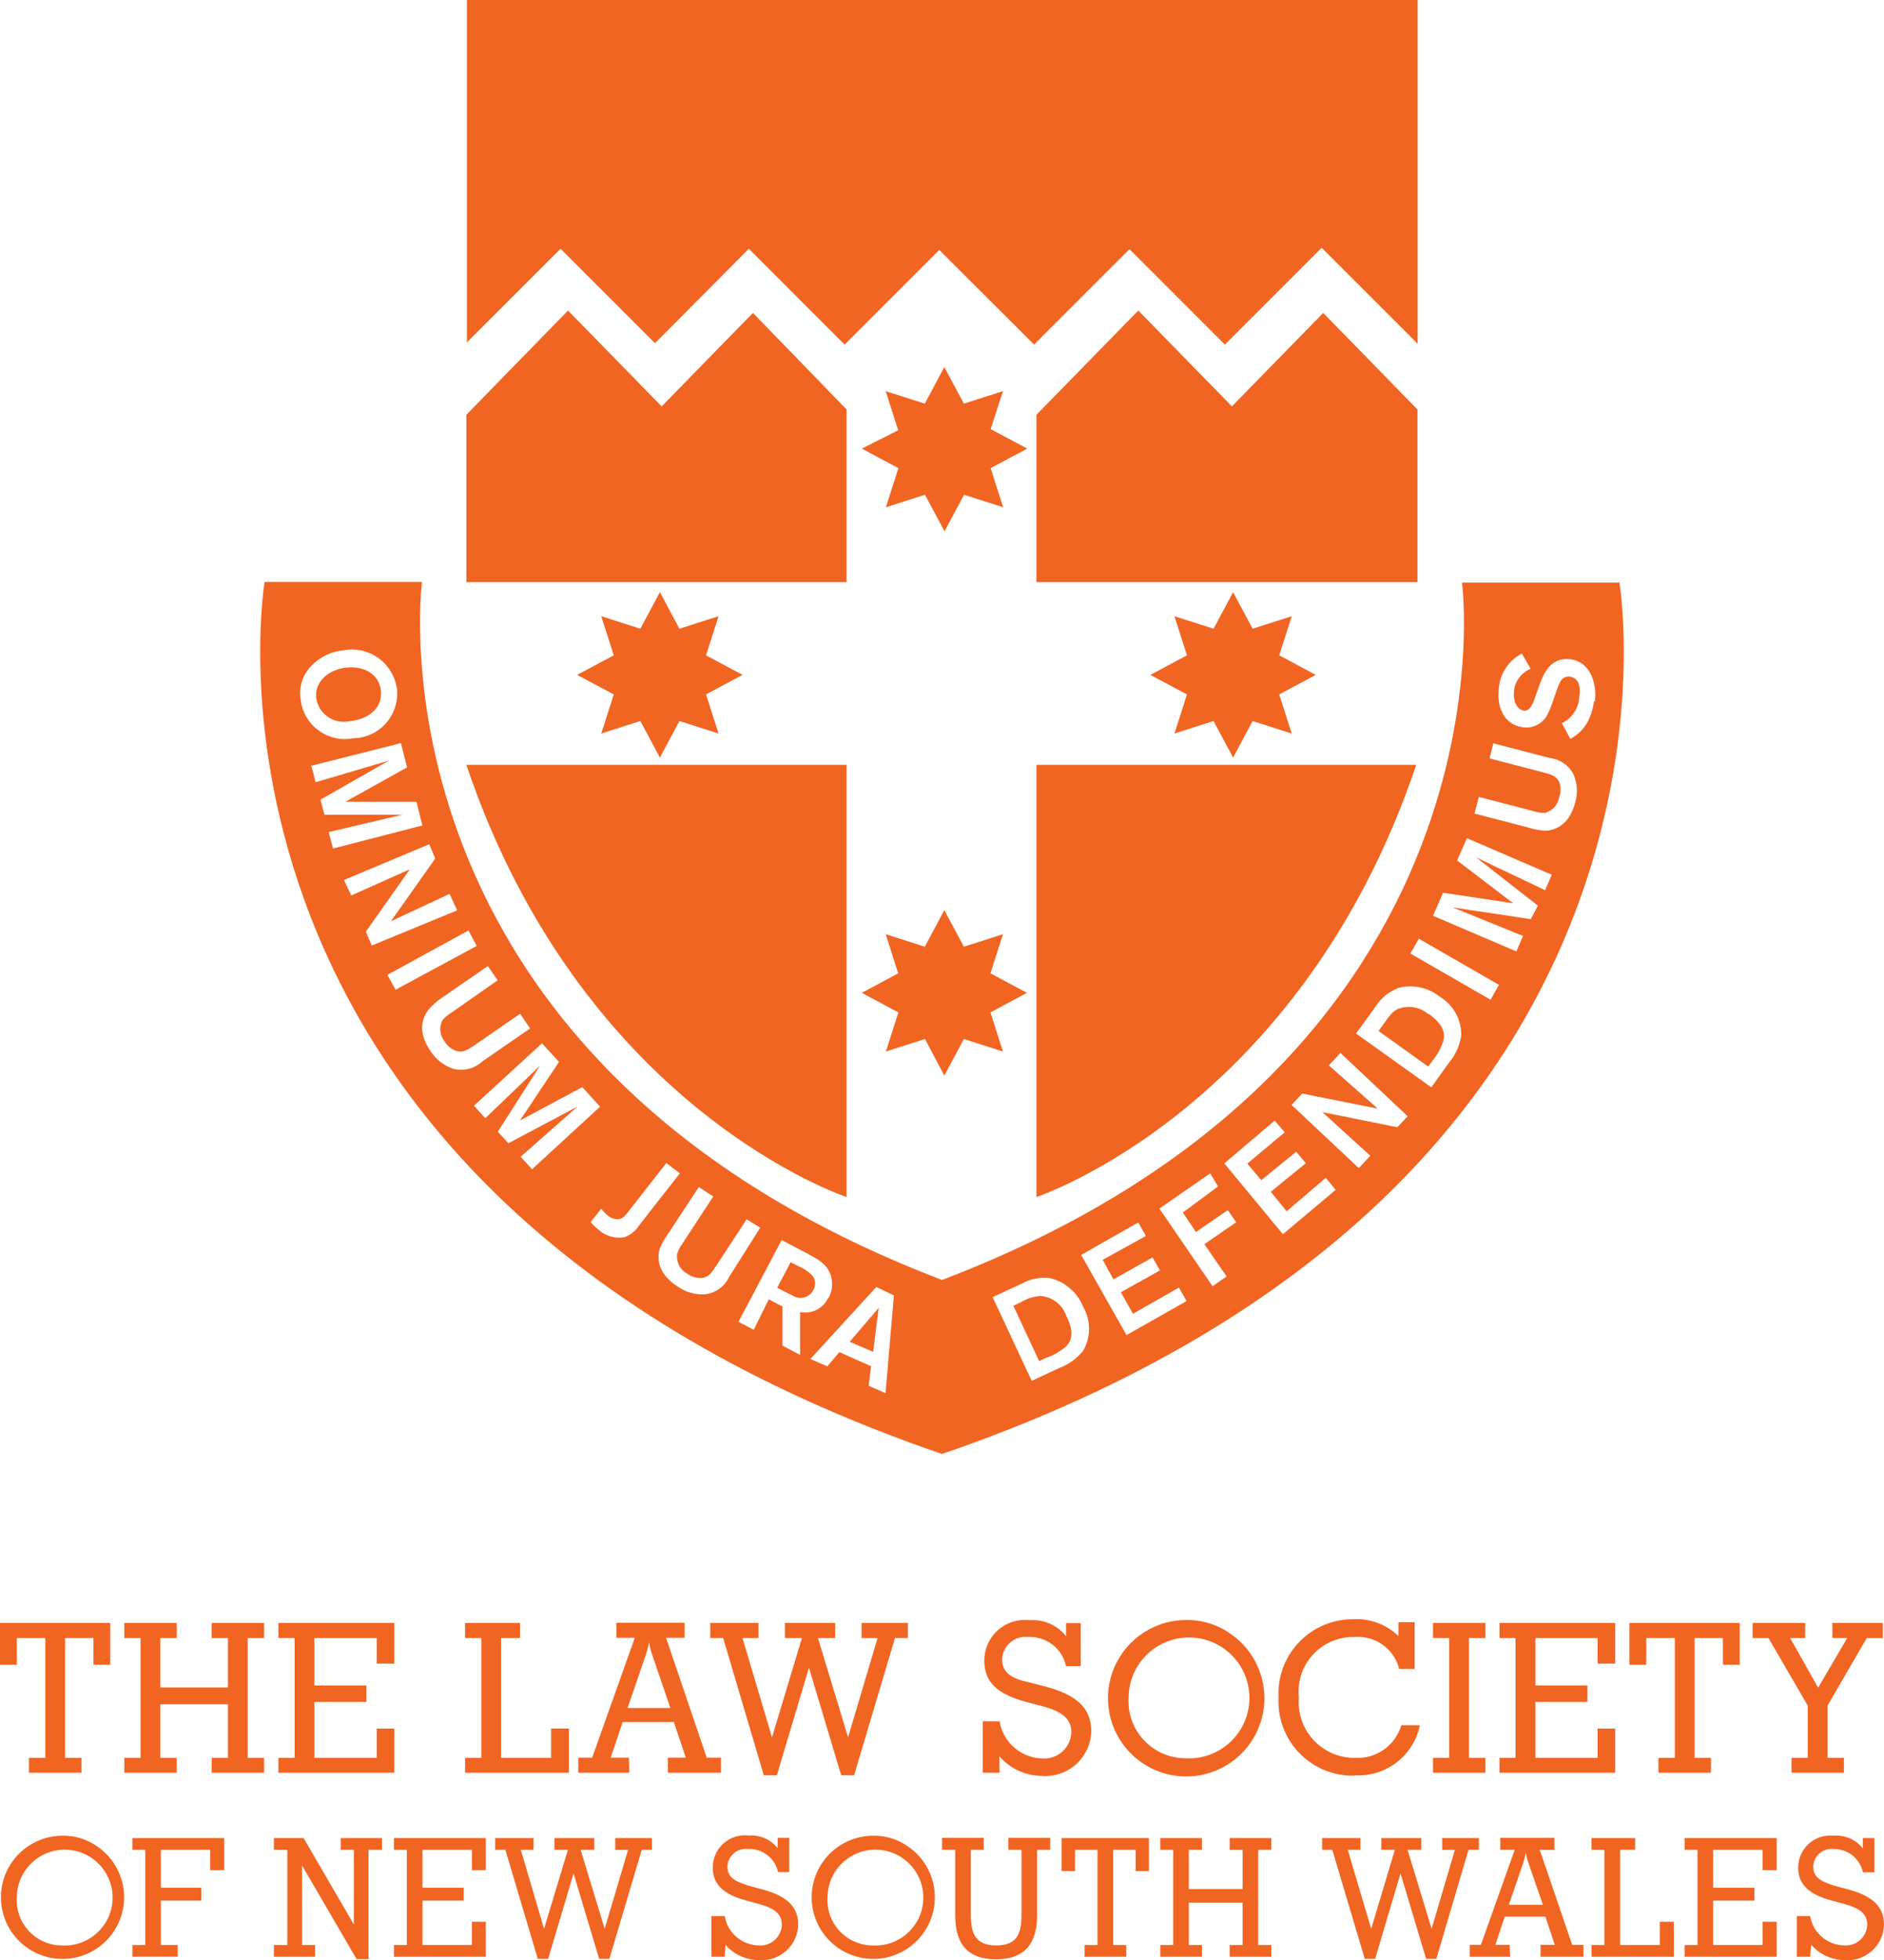
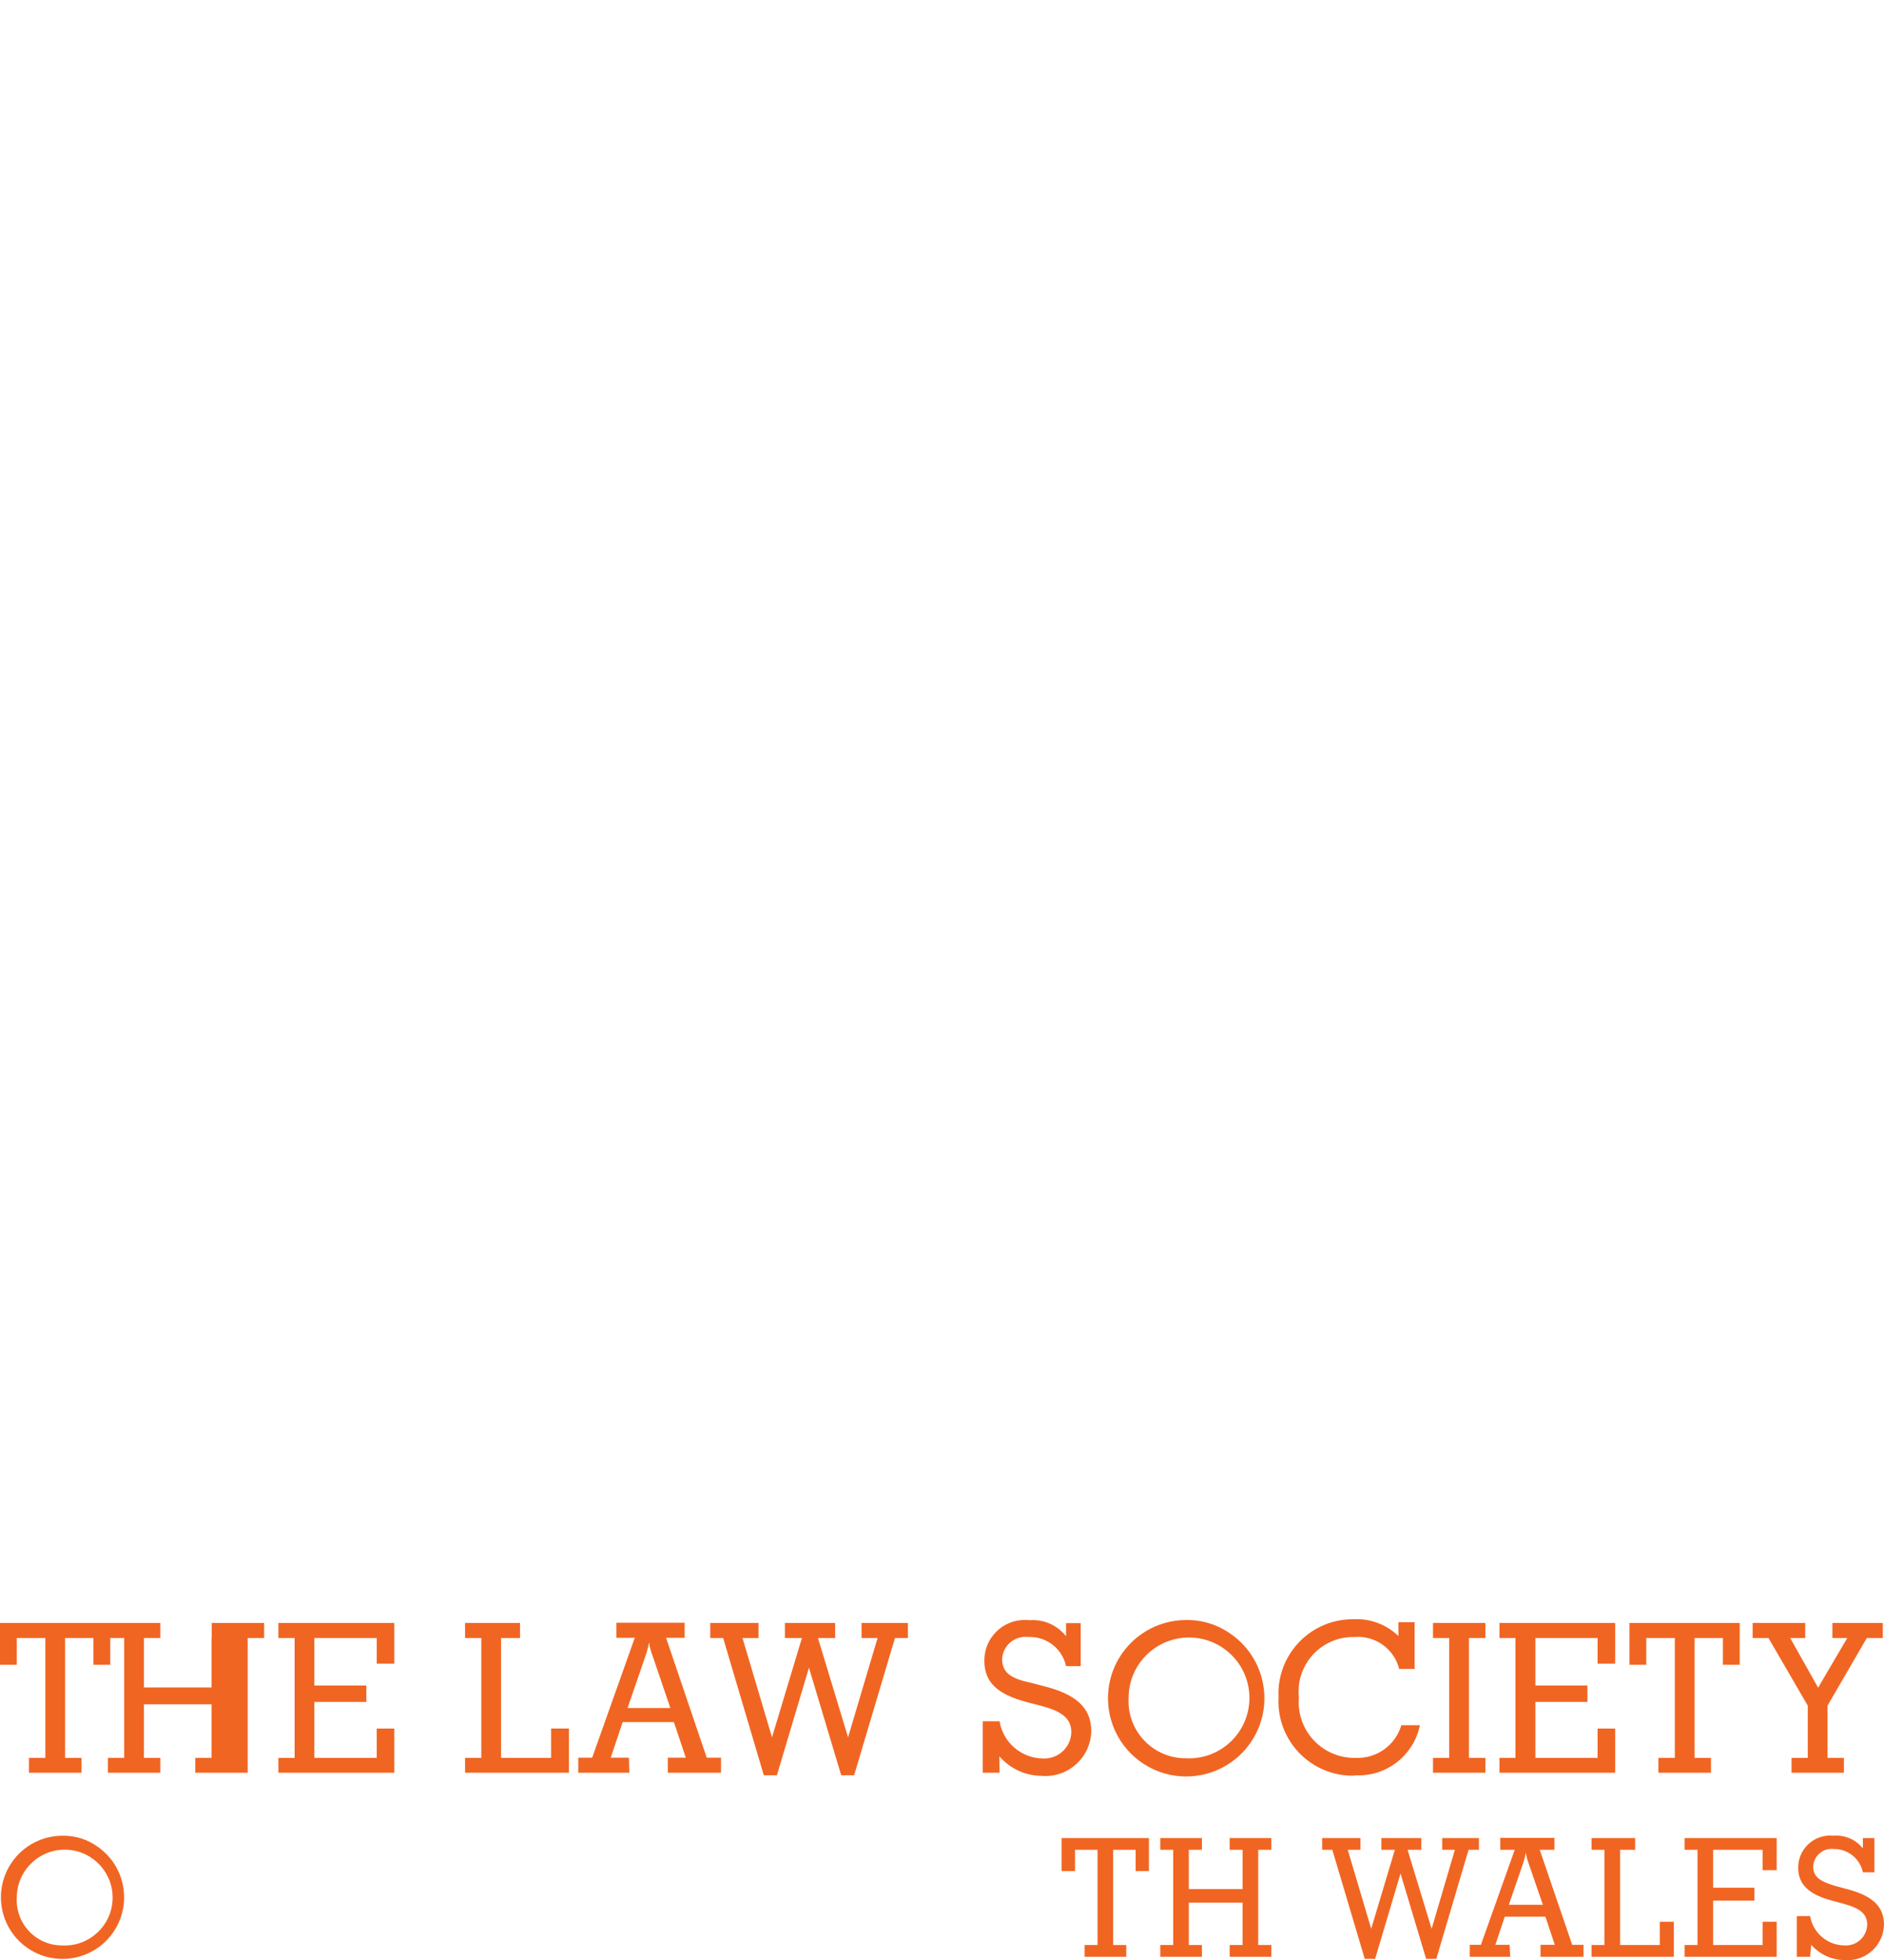
<svg xmlns="http://www.w3.org/2000/svg" version="1.1" id="Layer_1" x="0px" y="0px" width="464.89px" height="483.537px" viewBox="188.501 25.307 464.89 483.537" enable-background="new 188.501 25.307 464.89 483.537" xml:space="preserve">
  <title>lsnsw-logo</title>
-   <path fill="#F16522" d="M371.741,191.785l-9.021-4.824l3.088-9.647l-9.647,3.087l-4.824-9.021l-4.824,9.021l-9.646-3.087  l3.087,9.647l-9.021,4.824l9.021,4.823l-3.087,9.649l9.646-3.088l4.824,9.02l4.824-9.02l9.647,3.088l-3.088-9.649L371.741,191.785z   M397.405,213.974h-93.827c28.703,85.193,93.827,106.613,93.827,106.613V213.974L397.405,213.974z M303.577,127.626v41.293h93.827  v-42.597l-23.106-23.83l-22.527,23.06l-23.107-23.638L303.577,127.626z M514.628,86.428l23.686,23.686V25.307H303.721v84.469  l23.107-23.105l23.3,23.3l23.155-23.3l23.638,23.638l23.35-23.349l23.396,23.349l23.541-23.541l23.542,23.541L514.628,86.428z   M401.166,270.224l9.021,4.824l-3.089,9.648l9.648-3.088l4.775,9.02l4.823-9.02l9.648,3.088l-3.088-9.648l9.021-4.824l-9.021-4.824  l3.088-9.648l-9.648,3.088l-4.823-9.021l-4.823,9.021l-9.648-3.088l3.088,9.648L401.166,270.224z M401.166,135.971l9.021,4.823  l-3.089,9.647l9.648-3.087l4.824,9.021l4.824-9.021l9.646,3.087l-3.087-9.647l9.021-4.823l-9.021-4.824l3.039-9.357l-9.648,3.087  l-4.823-9.021l-4.823,9.021l-9.648-3.087l3.088,9.646L401.166,135.971z M513.181,191.785l-9.021-4.824l3.088-9.647l-9.648,3.087  l-4.824-9.021l-4.822,9.021l-9.648-3.087l3.087,9.647l-9.021,4.824l9.021,4.823l-3.087,9.649l9.648-3.088l4.822,9.02l4.824-9.02  l9.648,3.088l-3.088-9.649L513.181,191.785z M537.831,213.974h-93.586v106.613c0,0,64.979-21.42,93.729-106.613 M444.246,127.626  v41.293h94.021v-42.597l-23.252-23.83l-22.527,23.06l-23.107-23.638L444.246,127.626z M282.496,195.644  c-0.434-3.858-3.859-6.127-8.538-5.645c-4.68,0.481-7.863,3.715-7.43,7.478c0.531,3.746,3.998,6.354,7.744,5.821  c0.152-0.021,0.306-0.049,0.457-0.081C279.167,202.832,282.979,200.131,282.496,195.644 M389.108,343.695  c0.704-1.086,0.704-2.484,0-3.57c-1.054-1.117-2.337-1.99-3.764-2.557l-1.735-0.916l-3.329,6.318l1.303,0.676l2.509,1.254  c1.657,1.066,3.866,0.588,4.935-1.07C389.052,343.785,389.08,343.74,389.108,343.695 M403.965,358.793l1.352-10.854l-7.141,8.346  L403.965,358.793z M451.578,357.443c1.206-1.303,2.22-3.281,0-7.623c-0.944-2.672-3.354-4.553-6.174-4.822  c-1.704,0.072-3.362,0.568-4.824,1.447l-2.026,0.963l6.368,13.652l1.64-0.771c1.761-0.6,3.396-1.514,4.824-2.701 M541.064,275.58  c-2.126-1.926-5.18-2.438-7.814-1.303c-1.157,0.676-1.592,1.205-3.28,3.52l-1.302,1.832l12.253,8.781l1.061-1.447  c1.17-1.434,2.069-3.068,2.653-4.824c0.436-1.734,0.29-3.957-3.569-6.705 M581.827,198.249c-0.159,1.357-0.5,2.688-1.014,3.956  c-0.908,2.309-2.622,4.21-4.823,5.355l-2.074-3.86c2.547-1.234,4.2-3.779,4.293-6.608c0.164-0.828,0.164-1.681,0-2.509  c-0.144-1.225-1.095-2.196-2.315-2.363c-1.043-0.147-2.054,0.427-2.46,1.398c-0.406,0.822-0.746,1.679-1.013,2.557l-0.917,2.653  c-0.322,0.941-0.71,1.86-1.158,2.75c-1.131,2.229-3.556,3.488-6.028,3.136c-4.295-0.531-6.609-4.486-5.982-9.648  c0.313-3.632,2.46-6.853,5.692-8.538l2.171,3.764c-2.271,0.917-3.851,3.015-4.102,5.451c-0.289,2.267,0.531,4.39,2.221,4.823  c1.688,0.435,2.557-1.834,3.184-3.858l0.82-2.269c1.013-2.941,2.798-7.092,7.622-6.513c4.822,0.579,6.704,5.692,6.077,10.517   M556.983,208.67l13.895,3.619c2.543,0.275,4.774,1.816,5.934,4.1c0.881,2.125,1.034,4.484,0.435,6.705  c-0.315,1.336-0.854,2.607-1.592,3.764c-1.227,1.971-3.327,3.229-5.645,3.377c-1.525-0.064-3.036-0.342-4.486-0.82l-13.17-3.426  l1.063-4.1l13.556,3.521c0.884,0.305,1.814,0.451,2.749,0.434c1.829-0.484,3.206-1.994,3.521-3.859c0.45-1.229,0.45-2.58,0-3.811  c-0.771-1.496-2.025-1.834-3.858-2.316l-13.313-3.473L556.983,208.67z M550.47,232.066l20.938,9.021l-1.641,3.811l-17.028-8.104  l15.243,11.916l-1.735,3.328l-19.297-2.895l17.366,7.043l-1.641,3.811l-20.55-8.779l2.46-5.691l17.318,2.604l-13.846-10.564  L550.47,232.066z M538.604,256.861l19.778,11.385l-2.074,3.668l-19.778-11.387L538.604,256.861z M533.297,269.066  c3.643-1.023,7.556-0.234,10.517,2.123c3.363,2.033,5.372,5.719,5.259,9.648c-0.414,2.494-1.497,4.828-3.137,6.754l-4.245,5.934  l-18.571-13.268l4.824-6.656c1.252-2.023,3.133-3.584,5.354-4.438 M519.259,285.035l16.595,15.629l-2.557,2.701l-18.478-3.715  l11.819,10.758l-2.847,3.039l-16.595-15.58l2.652-2.799l18.621,3.715l-12.061-10.662L519.259,285.035z M505.511,304.619  l-9.215,7.719l3.426,4.102l8.635-7.043l2.364,2.846l-8.636,7.043l3.908,4.824l9.646-8.25l2.46,2.943l-13.023,10.951l-14.473-17.463  l12.445-10.564L505.511,304.619z M489.061,317.982l-8.684,6.416l3.231,4.824l7.863-5.402l2.074,2.99l-7.863,5.402l5.499,7.961  l-3.473,2.412l-13.122-19.152l12.543-8.684L489.061,317.982z M460.599,336.072l2.653,4.824l9.646-5.402l1.834,3.184l-9.647,5.402  l2.991,5.307l11.336-6.463l1.882,3.328l-14.812,8.393l-11.19-19.775l14.086-8.008l1.882,3.328L460.599,336.072z M455.775,347.65  c1.939,3.357,1.939,7.496,0,10.854c-1.597,1.971-3.696,3.471-6.077,4.342l-6.609,3.088l-9.646-20.645l7.381-3.426  c2.086-1.152,4.49-1.592,6.85-1.254C451.348,341.513,454.365,344.135,455.775,347.65 M409.079,344.851l-2.074,24.121l-4.148-1.834  l0.579-4.822l-7.814-3.475l-2.991,3.521l-4.147-1.832l16.257-17.754L409.079,344.851z M392.823,345.527  c-1.232,2.6-4.084,4.016-6.898,3.426v10.564l-4.342-2.268v-9.648l-3.377-1.785l-3.715,7.525l-3.763-1.977l10.66-20.164l6.416,3.377  c2.653,1.447,4.486,2.41,5.5,4.822c0.829,1.99,0.688,4.256-0.387,6.127 M376.081,328.162l-7.621,12.059  c-1.069,2.336-3.248,3.971-5.789,4.342c-2.488,0.221-4.972-0.465-6.995-1.93c-1.156-0.723-2.185-1.637-3.039-2.701  c-1.473-1.787-1.993-4.176-1.398-6.416c0.55-1.432,1.297-2.779,2.22-4.004l7.478-11.385l3.569,2.316l-7.67,11.723  c-0.565,0.752-0.991,1.604-1.255,2.508c-0.235,1.971,0.76,3.885,2.509,4.824c1.061,0.77,2.357,1.148,3.666,1.061  c1.688-0.24,2.364-1.35,3.426-2.941l7.573-11.531L376.081,328.162z M356.255,314.75l-9.938,12.688  c-0.849,1.395-2.14,2.465-3.666,3.039c-2.348,0.449-4.769-0.25-6.514-1.881c-0.69-0.541-1.321-1.156-1.882-1.834l2.605-3.279  c0.47,0.602,1.004,1.152,1.592,1.641c0.707,0.646,1.648,0.977,2.605,0.916c1.156,0,1.735-0.916,2.894-2.363l8.973-11.48  L356.255,314.75z M336.573,298.301l-16.787,15.438l-2.798-3.088l14.038-12.398l-17.077,9.07l-2.605-2.848l10.42-16.305  l-13.507,12.977l-2.798-3.088l16.787-15.389l4.197,4.584l-9.648,14.471l15.389-8.248L336.573,298.301z M319.303,279.004  l-11.818,8.152c-1.874,1.75-4.503,2.438-6.994,1.834c-2.374-0.736-4.409-2.291-5.741-4.393c-0.788-1.1-1.391-2.32-1.784-3.615  c-0.679-2.217-0.248-4.623,1.157-6.467c1.027-1.229,2.23-2.303,3.57-3.184l11.19-7.717l2.412,3.52l-11.528,8.057  c-0.813,0.477-1.533,1.098-2.123,1.834c-0.851,1.699-0.623,3.738,0.578,5.209c0.688,1.117,1.746,1.953,2.991,2.363  c1.641,0.387,2.701-0.338,4.293-1.398l11.337-7.814L319.303,279.004z M306.133,258.646l-20.02,10.807l-2.026-3.666l20.021-10.951  L306.133,258.646z M301.31,249.867l-21.08,8.684l-1.447-3.426l10.854-15.389l-14.472,6.465l-1.785-3.813l21.033-8.828l1.495,3.521  l-10.95,15.484l14.472-6.754L301.31,249.867z M292.723,228.929l-22.046,5.693l-1.062-4.055l18.233-4.293h-19.296l-0.965-3.715  l16.934-9.646l-18.14,5.354l-1.061-4.053l22.094-5.596l1.544,5.982l-15.244,8.49h17.561L292.723,228.929z M286.452,195.259  c0.641,6.04-3.737,11.458-9.777,12.098c-0.31,0.033-0.621,0.053-0.932,0.059c-5.96,1.18-11.746-2.697-12.924-8.656  c-0.065-0.328-0.115-0.659-0.149-0.992c-0.451-2.975,0.513-5.989,2.604-8.151c2.112-2.249,4.98-3.642,8.057-3.907  c6.08-1.111,11.91,2.916,13.021,8.996c0.039,0.217,0.072,0.434,0.1,0.651 M588.196,169.015h-38.931  c0,0,15.39,117.274-128.318,172.026c-143.708-54.85-128.319-172.169-128.319-172.169h-38.834c0,0-25.229,149.062,167.153,215.103  c192.382-66.088,167.151-215.055,167.151-215.055" />
-   <path fill="#F16522" d="M208.617,458.934v3.666h-12.978v-3.666h4.053v-29.572h-7.043v6.609h-4.148v-10.322h27.208v10.322h-4.148  v-6.609h-6.994v29.572H208.617L208.617,458.934z M244.748,429.362h-4.004v-3.713h12.929v3.713h-4.052v29.572h4.052v3.666h-12.929  v-3.666h4.004v-13.219h-16.69v13.219h4.053v3.666h-12.93v-3.666h4.005v-29.572h-4.005v-3.713h12.93v3.713h-4.053v12.205h16.69  V429.362L244.748,429.362z M257.195,458.934h4.004v-29.572h-4.004v-3.713h28.605v10.033h-4.342v-6.32H266.07v11.723h12.832v4.054  H266.07v13.797h15.389v-7.236h4.342v10.902h-28.605V458.934L257.195,458.934z M303.263,458.934h4.004v-29.572h-4.004v-3.713h13.557  v3.713h-4.68v29.572h12.35v-7.236h4.391V462.6h-25.616L303.263,458.934L303.263,458.934z M343.787,462.6h-12.591v-3.715h3.425  l10.517-29.57h-4.534V425.6h16.836v3.715h-4.583l10.033,29.57h3.521v3.715H353.29v-3.715h4.438l-2.942-8.779h-12.639l-2.942,8.779  h4.486L343.787,462.6z M353.916,446.635l-4.39-12.882c-0.41-1.073-0.702-2.19-0.868-3.327c-0.202,1.131-0.492,2.241-0.868,3.327  l-4.438,12.882H353.916z M376.975,463.227l-10.033-33.865h-3.186v-3.713h11.916v3.713h-3.956l7.284,24.506l7.381-24.506h-4.196  v-3.713h12.397v3.713h-4.245l7.43,24.506l7.283-24.506h-3.955v-3.713h11.434v3.713h-3.185l-10.082,33.865h-3.185l-7.96-26.531  l-7.911,26.531H376.975z M435.155,462.6h-4.15v-12.688h4.15c0.867,5.252,5.385,9.119,10.709,9.166  c3.672,0.188,6.801-2.637,6.986-6.309c0.004-0.051,0.006-0.104,0.008-0.156c0-3.377-2.314-5.113-7.092-6.416l-3.859-1.012  c-7.234-1.93-10.516-4.824-10.516-10.275c-0.012-5.516,4.451-9.994,9.967-10.006c0.393,0,0.785,0.021,1.178,0.068  c3.479-0.275,6.865,1.209,9.02,3.955v-3.232h3.619v10.613h-3.619c-0.938-4.363-4.898-7.406-9.357-7.188  c-3.148-0.377-6.004,1.871-6.381,5.021c-0.018,0.143-0.029,0.287-0.035,0.432c0,3.424,2.363,4.824,6.898,5.789l2.99,0.771  c8.057,1.979,12.107,5.209,12.107,11.239c-0.139,6.232-5.305,11.172-11.537,11.033c-0.223-0.006-0.445-0.016-0.666-0.035  c-4.023-0.016-7.844-1.774-10.469-4.823L435.155,462.6z M481.078,424.926c4.029-0.08,7.977,1.155,11.238,3.521  c8.713,6.139,10.801,18.176,4.662,26.889c-6.139,8.712-18.178,10.8-26.889,4.66c-8.713-6.139-10.799-18.176-4.66-26.889  C469.018,428.013,474.846,424.967,481.078,424.926 M481.078,459.03c8.221,0.453,15.252-5.844,15.703-14.063  c0.453-8.222-5.844-15.252-14.063-15.705s-15.252,5.844-15.705,14.063c-0.014,0.267-0.02,0.531-0.021,0.797  c-0.451,7.769,5.477,14.431,13.242,14.884C480.514,459.024,480.795,459.032,481.078,459.03 M522.805,463.325  c-10.119,0.279-18.551-7.696-18.832-17.815c-0.014-0.494-0.008-0.988,0.02-1.48c-0.533-10.111,7.23-18.738,17.342-19.271  c0.361-0.021,0.725-0.027,1.086-0.025c4.133-0.24,8.176,1.266,11.145,4.148v-3.425h4.004v11.529h-3.813  c-1.258-4.975-5.934-8.305-11.047-7.863c-7.43-0.178-13.598,5.705-13.773,13.136c-0.016,0.592,0.012,1.184,0.074,1.771  c-0.641,7.566,4.973,14.219,12.539,14.859c0.482,0.041,0.967,0.057,1.451,0.047c5.168,0.231,9.826-3.094,11.287-8.058h4.584  c-1.545,7.535-8.387,12.796-16.064,12.351" />
+   <path fill="#F16522" d="M208.617,458.934v3.666h-12.978v-3.666h4.053v-29.572h-7.043v6.609h-4.148v-10.322h27.208v10.322h-4.148  v-6.609h-6.994v29.572H208.617L208.617,458.934z M244.748,429.362h-4.004v-3.713h12.929v3.713h-4.052v29.572v3.666h-12.929  v-3.666h4.004v-13.219h-16.69v13.219h4.053v3.666h-12.93v-3.666h4.005v-29.572h-4.005v-3.713h12.93v3.713h-4.053v12.205h16.69  V429.362L244.748,429.362z M257.195,458.934h4.004v-29.572h-4.004v-3.713h28.605v10.033h-4.342v-6.32H266.07v11.723h12.832v4.054  H266.07v13.797h15.389v-7.236h4.342v10.902h-28.605V458.934L257.195,458.934z M303.263,458.934h4.004v-29.572h-4.004v-3.713h13.557  v3.713h-4.68v29.572h12.35v-7.236h4.391V462.6h-25.616L303.263,458.934L303.263,458.934z M343.787,462.6h-12.591v-3.715h3.425  l10.517-29.57h-4.534V425.6h16.836v3.715h-4.583l10.033,29.57h3.521v3.715H353.29v-3.715h4.438l-2.942-8.779h-12.639l-2.942,8.779  h4.486L343.787,462.6z M353.916,446.635l-4.39-12.882c-0.41-1.073-0.702-2.19-0.868-3.327c-0.202,1.131-0.492,2.241-0.868,3.327  l-4.438,12.882H353.916z M376.975,463.227l-10.033-33.865h-3.186v-3.713h11.916v3.713h-3.956l7.284,24.506l7.381-24.506h-4.196  v-3.713h12.397v3.713h-4.245l7.43,24.506l7.283-24.506h-3.955v-3.713h11.434v3.713h-3.185l-10.082,33.865h-3.185l-7.96-26.531  l-7.911,26.531H376.975z M435.155,462.6h-4.15v-12.688h4.15c0.867,5.252,5.385,9.119,10.709,9.166  c3.672,0.188,6.801-2.637,6.986-6.309c0.004-0.051,0.006-0.104,0.008-0.156c0-3.377-2.314-5.113-7.092-6.416l-3.859-1.012  c-7.234-1.93-10.516-4.824-10.516-10.275c-0.012-5.516,4.451-9.994,9.967-10.006c0.393,0,0.785,0.021,1.178,0.068  c3.479-0.275,6.865,1.209,9.02,3.955v-3.232h3.619v10.613h-3.619c-0.938-4.363-4.898-7.406-9.357-7.188  c-3.148-0.377-6.004,1.871-6.381,5.021c-0.018,0.143-0.029,0.287-0.035,0.432c0,3.424,2.363,4.824,6.898,5.789l2.99,0.771  c8.057,1.979,12.107,5.209,12.107,11.239c-0.139,6.232-5.305,11.172-11.537,11.033c-0.223-0.006-0.445-0.016-0.666-0.035  c-4.023-0.016-7.844-1.774-10.469-4.823L435.155,462.6z M481.078,424.926c4.029-0.08,7.977,1.155,11.238,3.521  c8.713,6.139,10.801,18.176,4.662,26.889c-6.139,8.712-18.178,10.8-26.889,4.66c-8.713-6.139-10.799-18.176-4.66-26.889  C469.018,428.013,474.846,424.967,481.078,424.926 M481.078,459.03c8.221,0.453,15.252-5.844,15.703-14.063  c0.453-8.222-5.844-15.252-14.063-15.705s-15.252,5.844-15.705,14.063c-0.014,0.267-0.02,0.531-0.021,0.797  c-0.451,7.769,5.477,14.431,13.242,14.884C480.514,459.024,480.795,459.032,481.078,459.03 M522.805,463.325  c-10.119,0.279-18.551-7.696-18.832-17.815c-0.014-0.494-0.008-0.988,0.02-1.48c-0.533-10.111,7.23-18.738,17.342-19.271  c0.361-0.021,0.725-0.027,1.086-0.025c4.133-0.24,8.176,1.266,11.145,4.148v-3.425h4.004v11.529h-3.813  c-1.258-4.975-5.934-8.305-11.047-7.863c-7.43-0.178-13.598,5.705-13.773,13.136c-0.016,0.592,0.012,1.184,0.074,1.771  c-0.641,7.566,4.973,14.219,12.539,14.859c0.482,0.041,0.967,0.057,1.451,0.047c5.168,0.231,9.826-3.094,11.287-8.058h4.584  c-1.545,7.535-8.387,12.796-16.064,12.351" />
  <path fill="#F16522" d="M555.031,458.934v3.666h-12.93v-3.666h4.004v-29.572h-4.004v-3.713h12.93v3.713h-4.055v29.572H555.031z   M558.502,458.934h3.957v-29.572h-3.957v-3.713h28.559v10.033h-4.342v-6.32h-15.34v11.723h12.832v4.054h-12.832v13.797h15.34v-7.236  h4.342v10.902h-28.559V458.934L558.502,458.934z M610.699,458.934v3.666h-12.977v-3.666h4.051v-29.572h-7.043v6.609h-4.146v-10.322  h27.207v10.322h-4.148v-6.609h-6.994v29.572H610.699L610.699,458.934z M643.502,458.934v3.666h-12.928v-3.666h4.004v-12.88  l-9.697-16.691h-3.906v-3.713h12.977v3.713h-3.713l6.896,12.254l7.188-12.254h-3.666v-3.713h12.445v3.713h-3.955l-9.695,16.691  v12.881L643.502,458.934L643.502,458.934z M203.792,478.135c3.203-0.08,6.342,0.903,8.925,2.799  c6.848,4.854,8.463,14.338,3.609,21.184c-4.854,6.849-14.338,8.463-21.186,3.609c-6.847-4.853-8.463-14.338-3.608-21.185  C194.354,480.561,198.914,478.179,203.792,478.135 M203.792,505.196c6.517,0.373,12.104-4.606,12.477-11.123  c0.372-6.518-4.607-12.102-11.125-12.475s-12.103,4.606-12.476,11.123c-0.013,0.219-0.019,0.438-0.02,0.656  c-0.373,6.143,4.305,11.426,10.447,11.799C203.329,505.19,203.561,505.198,203.792,505.196" />
-   <path fill="#F16522" d="M221.16,505.1h3.184v-23.492h-3.184v-2.895h22.673v7.909h-3.474v-5.016h-12.156v9.357h9.985v3.184h-9.985  v10.951h4.147v2.895h-11.19V505.1z M266.263,505.1v2.895h-10.179V505.1h3.328v-23.492h-3.328v-2.895h7.332l12.398,21.321v-18.428  h-3.232v-2.895h10.179v2.895h-3.328v26.965h-2.942l-13.459-23.106V505.1H266.263L266.263,505.1z M285.705,505.1h3.185v-23.492  h-3.185v-2.895h22.674v7.909h-3.426v-5.016h-12.205v9.357h10.179v3.184h-10.179v10.951h12.204v-5.74h3.426v8.635h-22.674  L285.705,505.1L285.705,505.1z M321.209,508.526l-8.008-26.918h-2.508v-2.895h9.455v2.895h-3.137l5.74,19.488l5.886-19.488h-3.329  v-2.895h9.842v2.895h-3.376l5.934,19.488l5.788-19.488h-3.184v-2.895h9.068v2.895h-2.509l-8.008,26.918h-2.509l-6.319-21.082  l-6.271,21.082H321.209z M367.328,507.995h-3.28V497.96h3.28c0.701,4.152,4.28,7.203,8.49,7.236c2.897,0.188,5.398-2.01,5.587-4.906  c0.004-0.069,0.007-0.139,0.009-0.207c0-2.7-1.833-4.051-5.644-5.112l-3.039-0.82c-5.741-1.543-8.347-4.004-8.347-8.152  c-0.028-4.368,3.488-7.936,7.857-7.965c0.324-0.002,0.647,0.017,0.971,0.053c2.771-0.223,5.468,0.953,7.188,3.138v-2.558h2.846  v8.441h-2.749c-0.751-3.459-3.895-5.867-7.43-5.691c-2.486-0.297-4.742,1.48-5.038,3.968c-0.014,0.106-0.021,0.217-0.026,0.325  c0,2.75,1.881,3.716,5.451,4.824l2.363,0.627c6.366,1.592,9.647,4.101,9.647,8.924c-0.119,4.955-4.231,8.875-9.186,8.757  c-0.155-0.004-0.31-0.013-0.463-0.023c-3.181,0.004-6.205-1.369-8.297-3.764L367.328,507.995z M403.844,478.135  c3.203-0.08,6.343,0.903,8.926,2.799c6.847,4.854,8.463,14.338,3.608,21.184c-4.853,6.849-14.338,8.463-21.185,3.609  c-6.848-4.853-8.463-14.338-3.609-21.185C394.407,480.561,398.967,478.179,403.844,478.135 M403.844,505.196  c6.518,0.373,12.104-4.606,12.477-11.123c0.372-6.518-4.608-12.102-11.125-12.475c-6.518-0.373-12.103,4.606-12.476,11.123  c-0.013,0.219-0.019,0.438-0.02,0.656c-0.373,6.143,4.305,11.426,10.448,11.799C403.381,505.19,403.614,505.198,403.844,505.196   M434.285,505.196c4.824,0,6.27-2.459,6.27-7.428v-16.16h-3.23v-2.943h10.322v2.943h-3.23v16.16c0,7.188-3.281,10.854-10.131,10.854  c-6.852,0-10.082-3.616-10.082-10.854v-16.16h-3.232v-2.943h10.275v2.943h-3.184v16.16  C428.063,502.594,429.508,505.196,434.285,505.196" />
  <path fill="#F16522" d="M466.412,505.1v2.895h-10.275V505.1h3.186v-23.492h-5.549v5.258h-3.328v-8.151h21.563v8.151h-3.279v-5.258  h-5.549V505.1H466.412L466.412,505.1z M495.115,481.608h-3.184v-2.895h10.275v2.895h-3.232V505.1h3.232v2.895h-10.275V505.1h3.184  v-10.469H481.85V505.1h3.232v2.895h-10.275V505.1h3.184v-23.494h-3.184v-2.893h10.275v2.893h-3.232v9.697h13.266v-9.697V481.608z   M525.266,508.526l-8.008-26.918h-2.51v-2.895h9.455v2.895h-3.135l5.787,19.488l5.838-19.488h-3.328v-2.895h9.842v2.895h-3.377  l5.934,19.488l5.74-19.488h-3.135v-2.895h9.068v2.895h-2.557l-7.961,26.918h-2.508l-6.32-21.082l-6.27,21.082H525.266  L525.266,508.526z M561.156,507.995h-9.984v-2.942h2.75l8.346-23.443h-3.57v-2.943h13.361v2.943h-3.617l8.008,23.443h2.799v2.942  h-10.613v-2.942h3.521l-2.314-6.945h-10.035l-2.314,6.945h3.521L561.156,507.995z M569.213,495.163l-3.521-10.227  c-0.324-0.857-0.551-1.746-0.676-2.654c-0.156,0.9-0.381,1.789-0.676,2.654l-3.52,10.227H569.213z M581.225,505.1h3.184v-23.492  h-3.184v-2.895h10.758v2.895h-3.715V505.1h9.793v-5.74h3.475v8.635h-20.311V505.1L581.225,505.1z M604.186,505.1h3.186v-23.492  h-3.186v-2.895h22.723v7.909h-3.475v-5.016h-12.203v9.357h10.18v3.184h-10.18v10.951h12.203v-5.74h3.475v8.635h-22.723V505.1  L604.186,505.1z M635.158,507.995h-3.281V497.96h3.281c0.699,4.152,4.279,7.203,8.488,7.236c2.898,0.188,5.4-2.01,5.588-4.906  c0.004-0.069,0.008-0.139,0.01-0.207c0-2.7-1.834-4.051-5.645-5.112l-3.041-0.82c-5.738-1.543-8.344-4.004-8.344-8.152  c0-4.368,3.541-7.909,7.91-7.909c0.291,0,0.58,0.016,0.869,0.047c2.77-0.226,5.469,0.953,7.188,3.137v-2.557h2.846v8.44h-2.846  c-0.717-3.387-3.729-5.793-7.188-5.74c-2.486-0.297-4.742,1.48-5.039,3.968c-0.014,0.106-0.021,0.217-0.027,0.325  c0,2.75,1.883,3.716,5.451,4.824l2.365,0.627c6.367,1.592,9.646,4.101,9.646,8.924c-0.119,4.955-4.23,8.875-9.186,8.757  c-0.154-0.004-0.311-0.013-0.463-0.023c-3.18-0.002-6.201-1.373-8.297-3.764L635.158,507.995z" />
</svg>